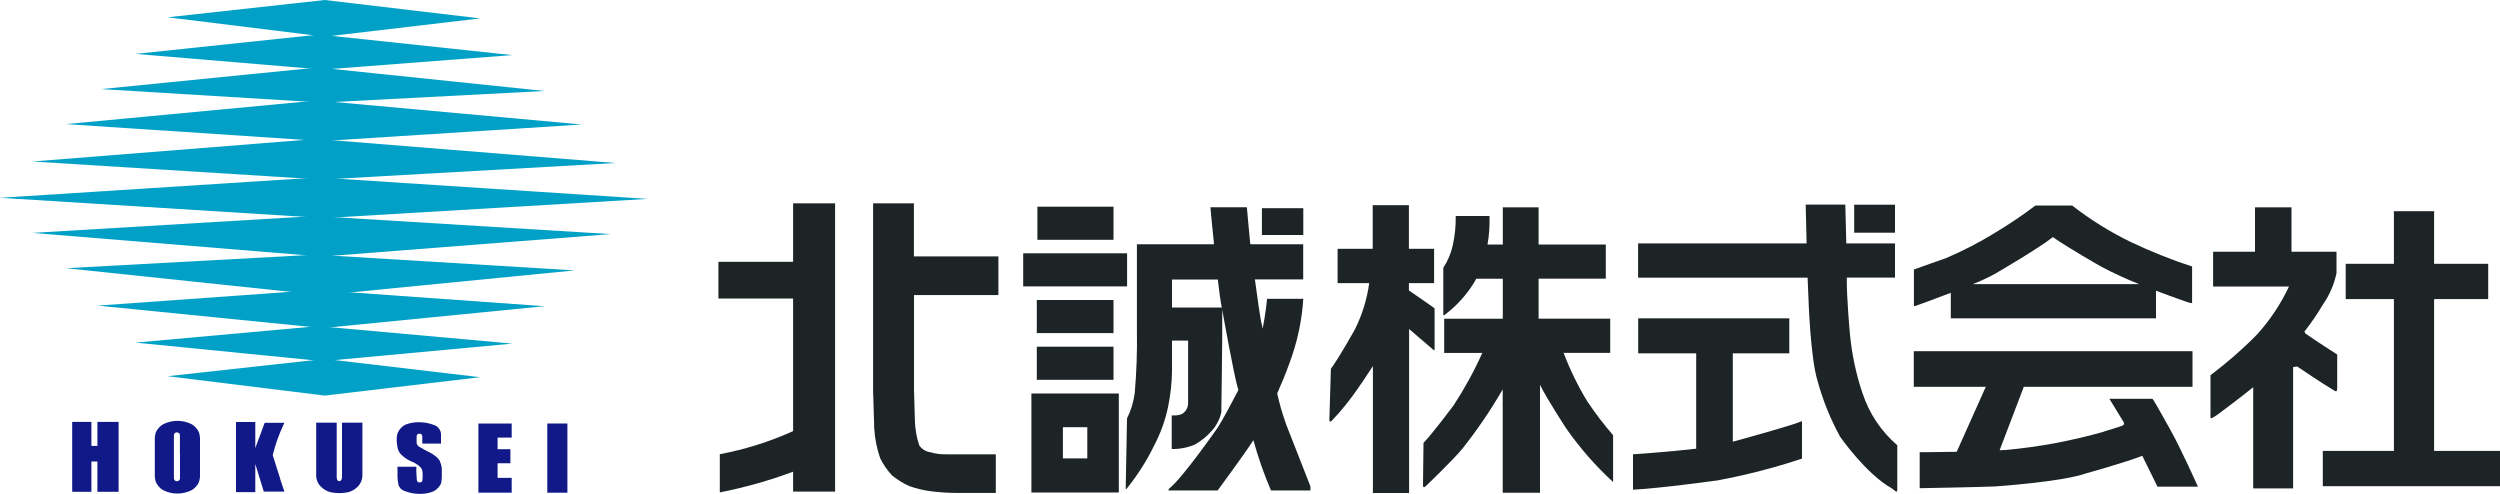
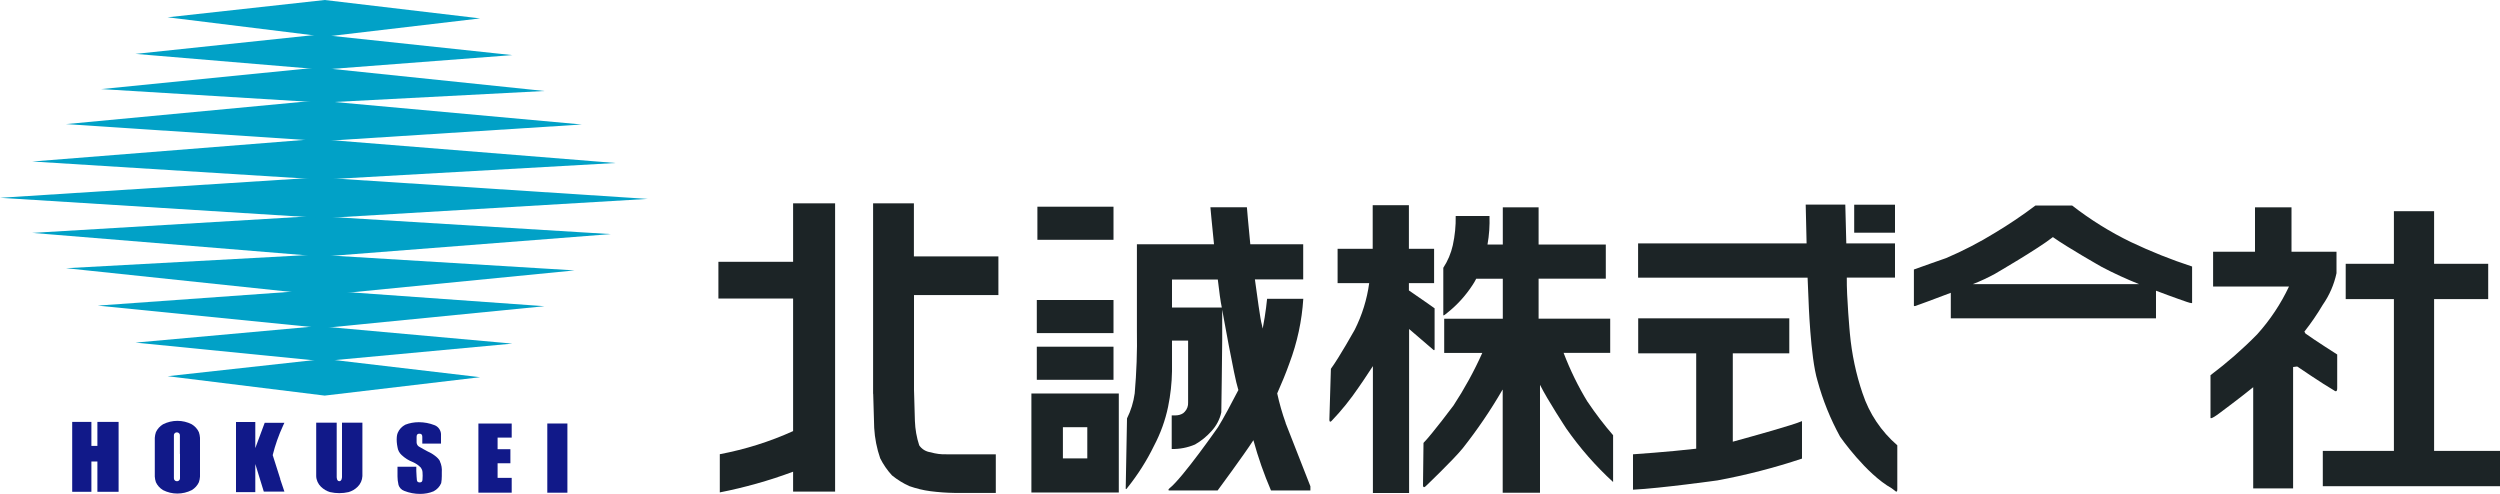
<svg xmlns="http://www.w3.org/2000/svg" viewBox="0 0 250 49.4">
  <g fill="#1c2426">
    <path d="m79.31 20.33v5.85h-7.47v3.67h7.47v13.26c-2.34 1.06-4.8 1.83-7.33 2.31v3.82c2.49-.49 4.94-1.18 7.33-2.07v1.99h4.2v-28.83z" />
    <path d="m99.84 29.51v-3.87h-8.45v-5.31h-4.08v19.05h.01l.1 3.42c.06 1.03.26 2.05.6 3.03.31.62.71 1.2 1.18 1.71.53.43 1.11.79 1.73 1.07.69.24 1.4.42 2.12.51.79.1 1.58.16 2.37.17h4.16v-3.86h-4.94c-.53.02-1.06-.05-1.57-.2-.47-.06-.89-.31-1.15-.7-.26-.79-.4-1.61-.43-2.43l-.09-3.13v-9.46h8.45z" />
-     <path d="m126.19 20.82h4.14v2.68h-4.14z" />
    <path d="m103.74 20.67h7.61v3.31h-7.61z" />
-     <path d="m102.32 25.33h10.39v3.31h-10.39z" />
    <path d="m103.68 30h7.67v3.31h-7.67z" />
    <path d="m103.68 34.67h7.67v3.31h-7.67z" />
    <path d="m103.14 49.25h8.74v-9.9h-8.74zm5.59-3.41h-2.44v-3.12h2.44z" />
    <path d="m128.57 42.3c-.35-.97-.63-1.96-.85-2.96.46-1.03.89-2.08 1.22-3.01.78-2.07 1.25-4.24 1.39-6.45h-3.62s-.13 1.41-.44 2.98c-.05-.26-.09-.42-.09-.42-.13-.36-.49-3.03-.69-4.5h4.83v-3.51h-5.29c-.18-1.75-.34-3.7-.34-3.7h-3.65s.15 1.69.36 3.7h-7.71v8.61c.04 2.1-.04 4.21-.22 6.3-.12.87-.38 1.72-.77 2.5l-.13 7.02s.02.16.19-.11c1.03-1.29 1.92-2.69 2.64-4.17.65-1.23 1.13-2.55 1.41-3.91.24-1.17.37-2.35.39-3.54v-3.07h1.61v6.19c.02.34-.1.68-.34.93 0 0-.07.06-.15.14-.23.15-.5.22-.78.22h-.37v3.36c.8.02 1.6-.14 2.33-.45.61-.35 1.17-.8 1.64-1.33.49-.53.84-1.18.99-1.89 0 0 .09-6.1.09-7.16v-3.1s1.21 6.8 1.58 7.9l.04.13c-.69 1.33-1.47 2.8-2.04 3.72 0 0-3.53 5.07-4.86 6.12 0 0-.22.2 0 .21h4.82s2.61-3.53 3.58-5.03c.47 1.72 1.06 3.4 1.76 5.03h3.94v-.42l-2.48-6.33zm-11.37-11.55v-2.8h4.58c.14 1.22.28 2.25.4 2.8z" />
    <path d="m140.89 29.03v-.72h2.52v-3.43h-2.52v-4.36h-3.62v4.36h-3.51v3.43h3.16c-.22 1.63-.71 3.2-1.45 4.67 0 0-1.52 2.72-2.38 3.9l-.15 4.98s-.05.49.21.24c1.01-1.05 1.92-2.19 2.74-3.4 0 0 .76-1.09 1.4-2.09v12.69h3.62v-16.4l2.4 2.06s.14.15.15-.04v-4.09s-1.64-1.16-2.56-1.78" />
    <path d="m158.76 40.19c-.95-1.55-1.75-3.2-2.4-4.9h4.66v-3.42h-7.16v-4h6.72v-3.42h-6.72v-3.72h-3.58v3.72h-1.53c.17-.94.23-1.89.2-2.85h-3.38c.02.98-.08 1.97-.29 2.93-.18.8-.5 1.56-.95 2.25v4.7s-.08.23.46-.25c.95-.76 1.77-1.67 2.44-2.69.15-.22.28-.44.39-.67h2.66v4h-5.86v3.42h3.81c-.82 1.83-1.78 3.58-2.88 5.26 0 0-2.1 2.81-3 3.74l-.05 4.25s0 .34.27.08c0 0 2.75-2.62 3.7-3.79 1.46-1.85 2.79-3.8 3.97-5.84l.03-.03v10.31h3.73v-10.79c.77 1.55 2.64 4.39 2.64 4.39 1.36 1.94 2.92 3.73 4.67 5.33v-4.68c-.92-1.06-1.77-2.18-2.55-3.34" />
    <path d="m185.42 20.47h4.08v2.8h-4.08z" />
    <path d="m173.29 35.33h5.64v-3.5h-15.11v3.5h5.8v9.54c-2.75.32-6.32.56-6.32.56v3.54c2.78-.14 8.45-.93 8.45-.93 2.86-.53 5.69-1.26 8.45-2.18v-3.75c-.84.38-4.81 1.48-6.92 2.06v-8.84z" />
    <path d="m186.26 39.35c-.66-1.94-1.08-3.94-1.27-5.98 0 0-.34-3.66-.31-5.61h4.82v-3.42h-4.87l-.1-3.88h-3.96s.04 1.8.09 3.88h-16.85v3.43h16.95c.03.9.06 1.67.09 2.14 0 0 .18 5.81.9 8.16.53 1.95 1.29 3.83 2.26 5.6 0 0 2.57 3.71 5.16 5.16l.38.29s.2.2.18-.25v-4.34c-1.61-1.39-2.81-3.18-3.47-5.19" />
    <path d="m191.89 30.47s1.5-.54 3.19-1.19v2.55h20.52v-2.76c1.73.66 3.08 1.12 3.08 1.12.49.17.53.11.53.11v-3.65c-2.09-.68-4.13-1.5-6.11-2.44-2.09-1.01-4.06-2.24-5.89-3.66h-3.66c-1.3.98-2.65 1.89-4.05 2.73-1.56.96-3.2 1.81-4.89 2.53 0 0-2.83.99-3.22 1.14v3.6s-.06.17.49-.08m7.67-3.12s4.26-2.47 5.74-3.64c1.44 1.03 4.88 2.98 4.88 2.98 1.21.64 2.46 1.21 3.73 1.72h-16.61c.77-.3 1.52-.65 2.25-1.05" />
-     <path d="m217.14 43.17s-1.73-3.14-1.89-3.29h-4.31l1.35 2.21c.2.28.08.37.08.37-.06.11-.4.2-.4.2-.16.05-.33.11-.5.16-.5.16-.98.3-.98.3-.03.01-.05.03-.08.04-3.18.91-6.44 1.52-9.73 1.83-.24.01-.47.03-.72.04l2.42-6.35h16.87v-3.56h-27.87v3.56h7.2l-2.91 6.5c-2.1.04-3.7.04-3.7.04v3.6s6.63-.12 7.59-.18c0 0 6.63-.45 9.04-1.3 0 0 3.99-1.11 5.63-1.76l1.52 3.09h4.05s-1.67-3.71-2.66-5.5" />
    <path d="m243.41 45.09v-15.18h5.41v-3.53h-5.41v-5.26h-4.02v5.26h-4.82v3.53h4.82v15.18h-7.11v3.53h17.72v-3.53z" />
    <path d="m230.55 33.36-.11-.2c.67-.85 1.28-1.74 1.83-2.67.67-.96 1.14-2.04 1.38-3.17v-2.15h-4.5v-4.44h-3.65v4.44h-4.19v3.48h7.59c-.82 1.74-1.89 3.35-3.18 4.78-1.45 1.48-3.01 2.84-4.67 4.09v4.26s-.04.25.96-.51c0 0 2.15-1.6 3.31-2.55v10.12h3.99v-12.14l.41-.05s2.54 1.73 3.7 2.4c0 0 .3.27.3-.22v-3.38s-2.4-1.53-3.16-2.09" />
  </g>
  <path d="m32.47 0-15.71 1.73 15.71 1.94 15.54-1.83-15.54-1.84z" fill="#01a1c7" />
  <path d="m32.47 35.89-15.71 1.73 15.71 1.94 15.54-1.84z" fill="#01a1c7" />
  <path d="m31.93 3.45-18.38 1.94 18.72 1.57 18.96-1.45-18.88-2.01z" fill="#01a1c7" />
  <path d="m31.93 32.6-18.38 1.66 18.72 1.86 18.96-1.76-18.88-1.7-.42-.05z" fill="#01a1c7" />
  <path d="m31.84 6.74-21.72 2.17 22.12 1.35 22.21-1.16-22.12-2.3z" fill="#01a1c7" />
  <path d="m31.84 28.98-22.07 1.58 22.47 2.25 22.21-2.19-22.12-1.58z" fill="#01a1c7" />
  <path d="m31.76 10.04-25.16 2.37 25.62 1.7 25.96-1.66-25.84-2.35-.57-.06z" fill="#01a1c7" />
  <path d="m31.76 25.45-25.16 1.37 25.62 2.7 25.24-2.48-25.12-1.53-.57-.06z" fill="#01a1c7" />
  <path d="m31.68 13.89-28.45 2.26 28.97 1.81 29.35-1.66-29.22-2.35-.64-.06z" fill="#01a1c7" />
  <path d="m31.68 21.59-28.45 1.7 28.97 2.37 28.88-2.25-28.75-1.76-.64-.06z" fill="#01a1c7" />
  <path d="m31.84 17.74-31.84 2.04 32.42 2.03 32.35-1.92-32.21-2.1-.72-.06z" fill="#01a1c7" />
  <path d="m9.74 42.19v2.4h-.6v-2.4h-1.92v6.99h1.92v-3.03h.6v3.03h2.12v-6.99z" fill="#111989" />
  <path d="m19.89 43.22c-.15-.33-.4-.6-.71-.79-.9-.46-1.97-.46-2.88 0-.31.19-.56.46-.71.79-.06.18-.1.37-.11.56v3.88c.01.19.05.38.11.56.15.33.4.6.71.79.9.46 1.97.46 2.88 0 .31-.19.56-.46.71-.79.06-.18.1-.37.11-.56v-3.88c-.01-.19-.05-.38-.11-.56m-1.89 2.17v2.4c.02.16-.09.31-.26.33h-.04s-.02 0-.04 0c-.16-.01-.28-.15-.27-.31 0 0 0 0 0-.01v-4.24c-.02-.16.09-.3.25-.32h.01.04.04c.16.02.28.16.26.32v1.83z" fill="#111989" />
  <path d="m28.03 47.9-.76-2.39c.25-1.01.6-2 1.04-2.95l.13-.28h-1.97l-.94 2.53v-2.61h-1.93v7.01h1.93v-2.81l.85 2.76h2.06l-.42-1.25z" fill="#111989" />
  <path d="m34.2 42.27v5.42s0 .43-.27.43-.26-.43-.26-.43v-5.42h-2.05v5.34c.01.4.19.79.48 1.07.25.24.56.43.9.53.61.14 1.25.14 1.86 0 .34-.1.65-.28.9-.53.29-.28.46-.66.48-1.07v-5.34h-2.03z" fill="#111989" />
  <path d="m44.01 46.15c-.18-.44-.93-.85-.93-.85-.36-.16-1.2-.65-1.2-.65-.13-.09-.21-.24-.22-.4v-.56c0-.32.2-.32.28-.32s.29 0 .29.32v.67h1.87v-.97c-.03-.39-.28-.73-.64-.87-.5-.2-1.04-.3-1.58-.3-.46 0-.92.08-1.35.25-.34.18-.61.46-.76.82-.05.13-.08.26-.09.4-.03.34 0 .69.07 1.03.04.3.19.58.41.78.33.31.71.55 1.13.71.3.13.57.32.8.56.09.13.15.28.16.43.02.24.02.48 0 .72 0 .32-.2.32-.28.32s-.29 0-.29-.32c0 0-.04-.43-.05-.82v-.43h-1.88v.97c0 .27.03.53.09.79s0 .02 0 .03c.08.29.3.53.59.63.5.2 1.04.3 1.58.3.46 0 .93-.08 1.35-.26.34-.18.61-.46.76-.82.04-.23.06-.47.06-.7v-.13-.26c.03-.37-.03-.75-.19-1.08" fill="#111989" />
  <path d="m51.17 43.76v-1.41h-3.33v6.92h3.33v-1.48h-1.41v-1.46h1.28v-1.41h-1.28v-1.16z" fill="#111989" />
  <path d="m54.73 42.35h2.01v6.92h-2.01z" fill="#111989" />
</svg>